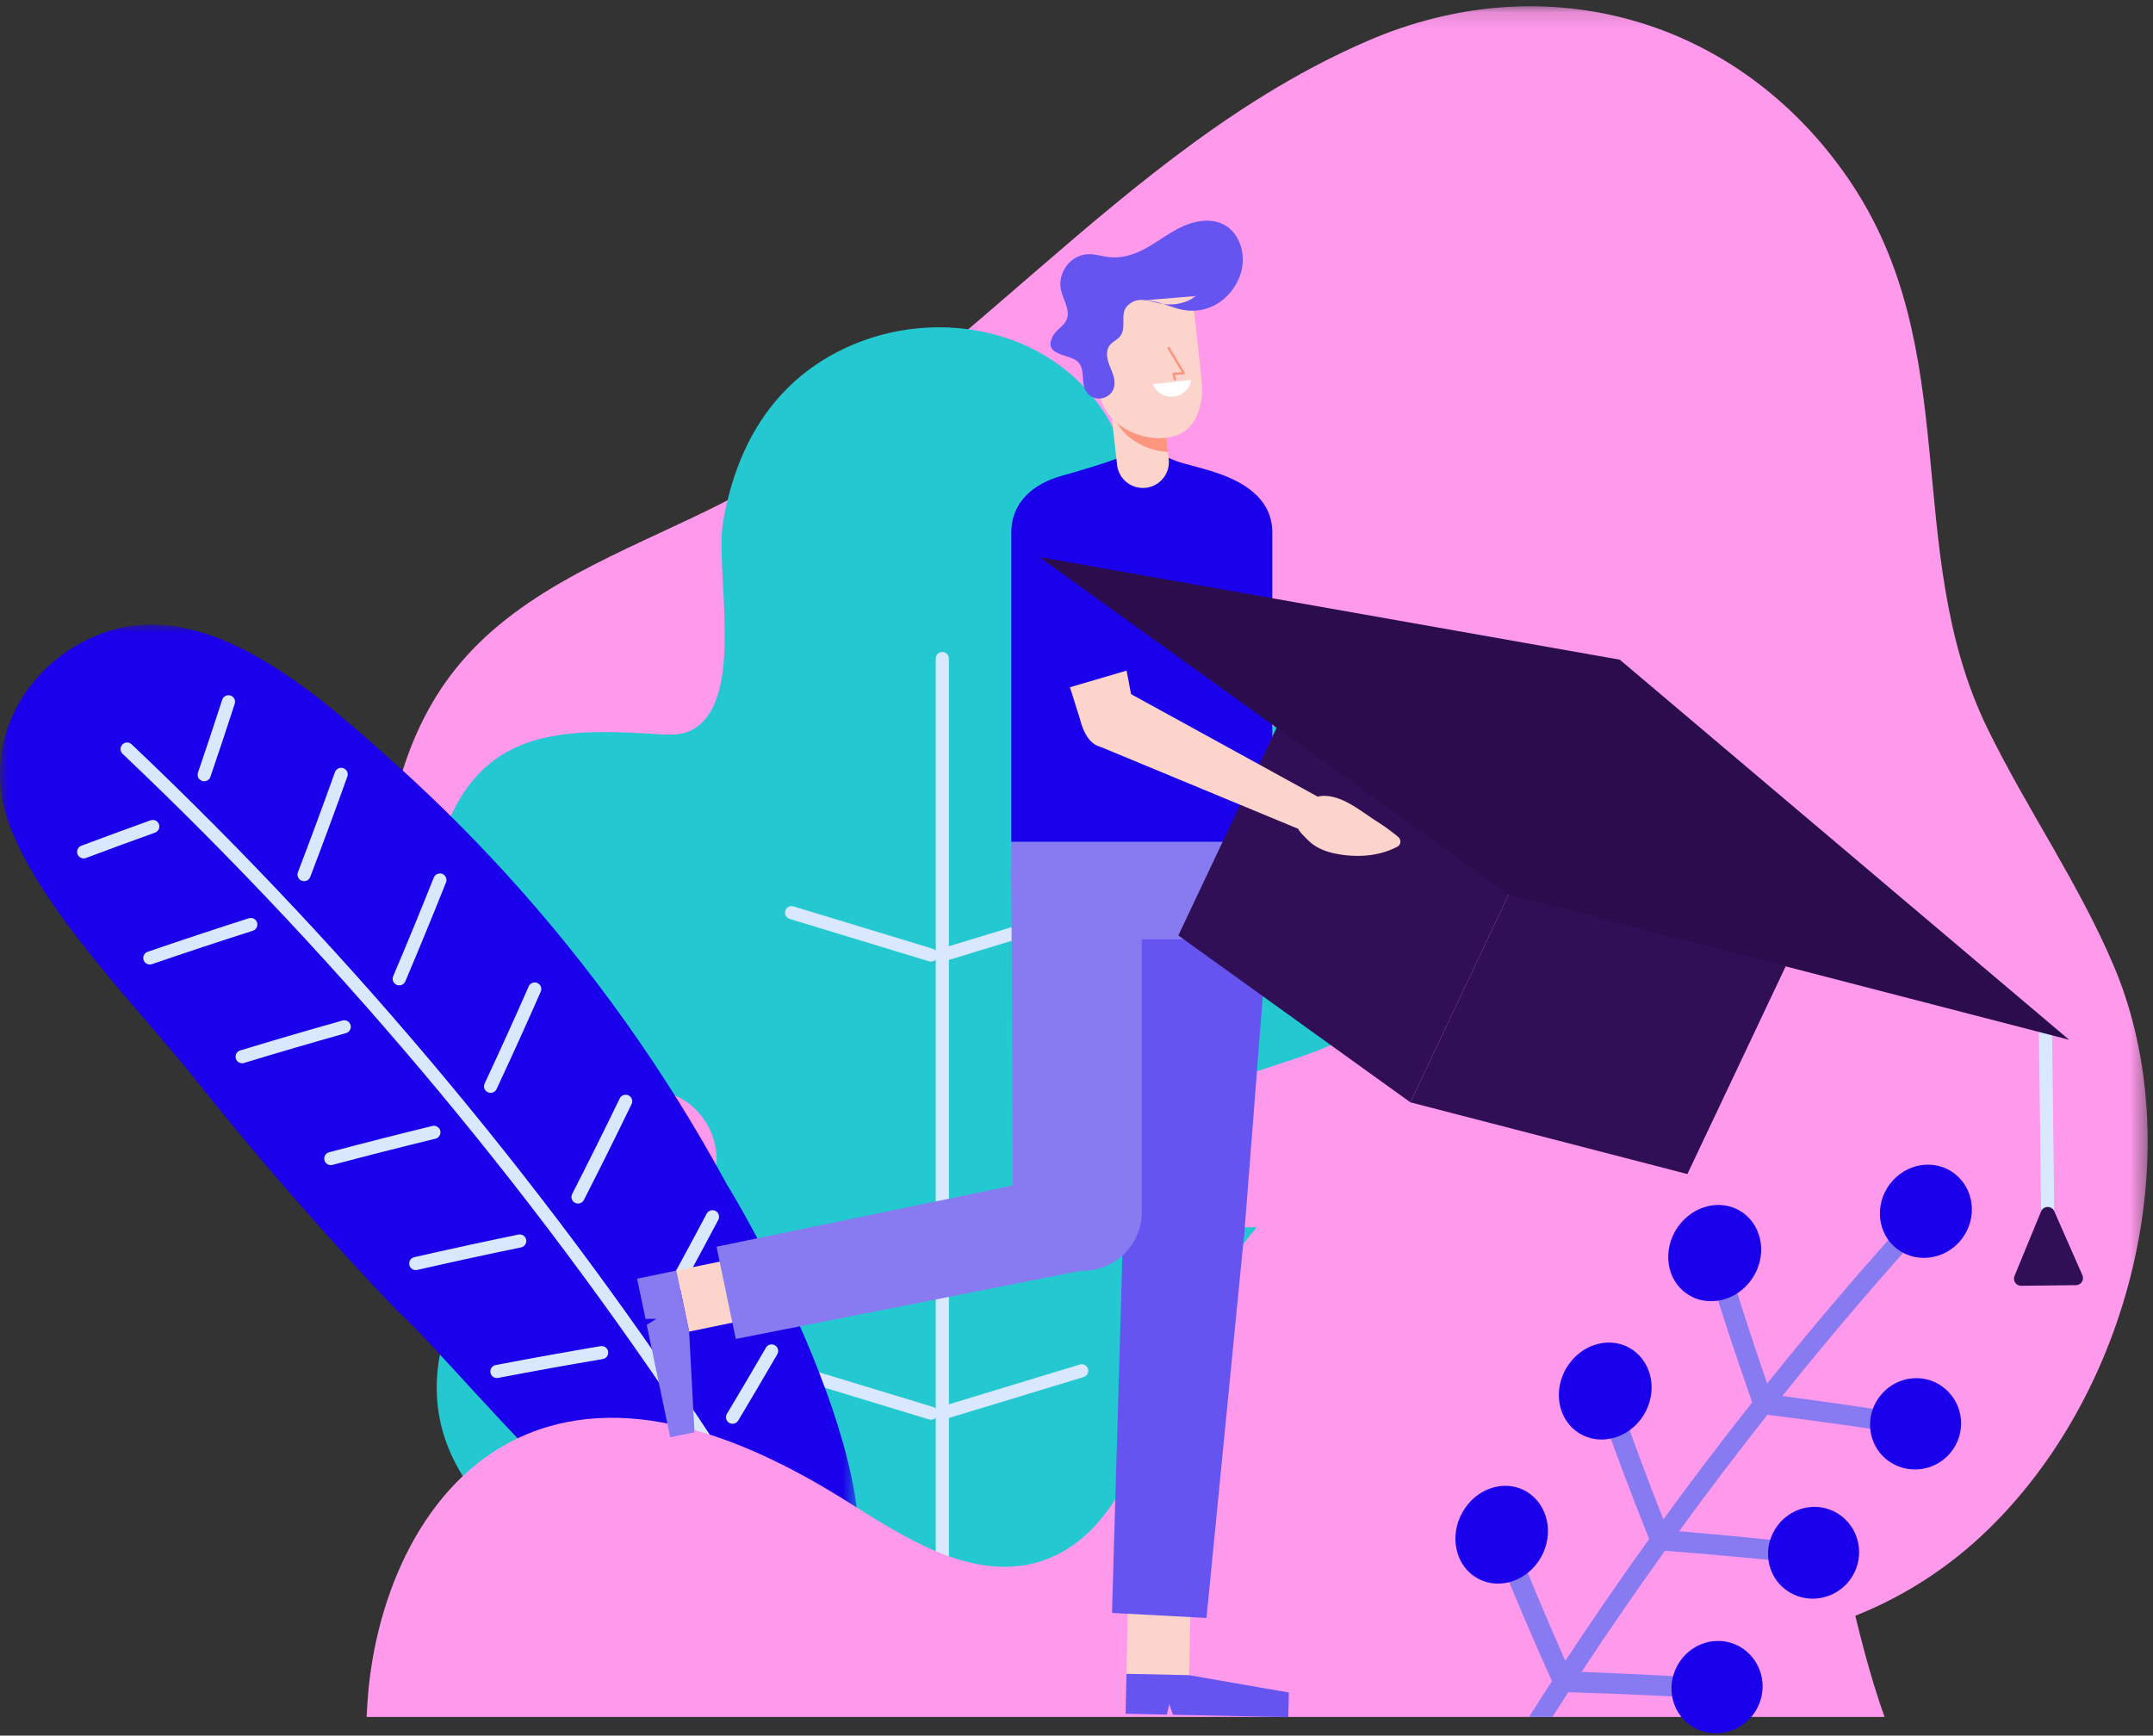
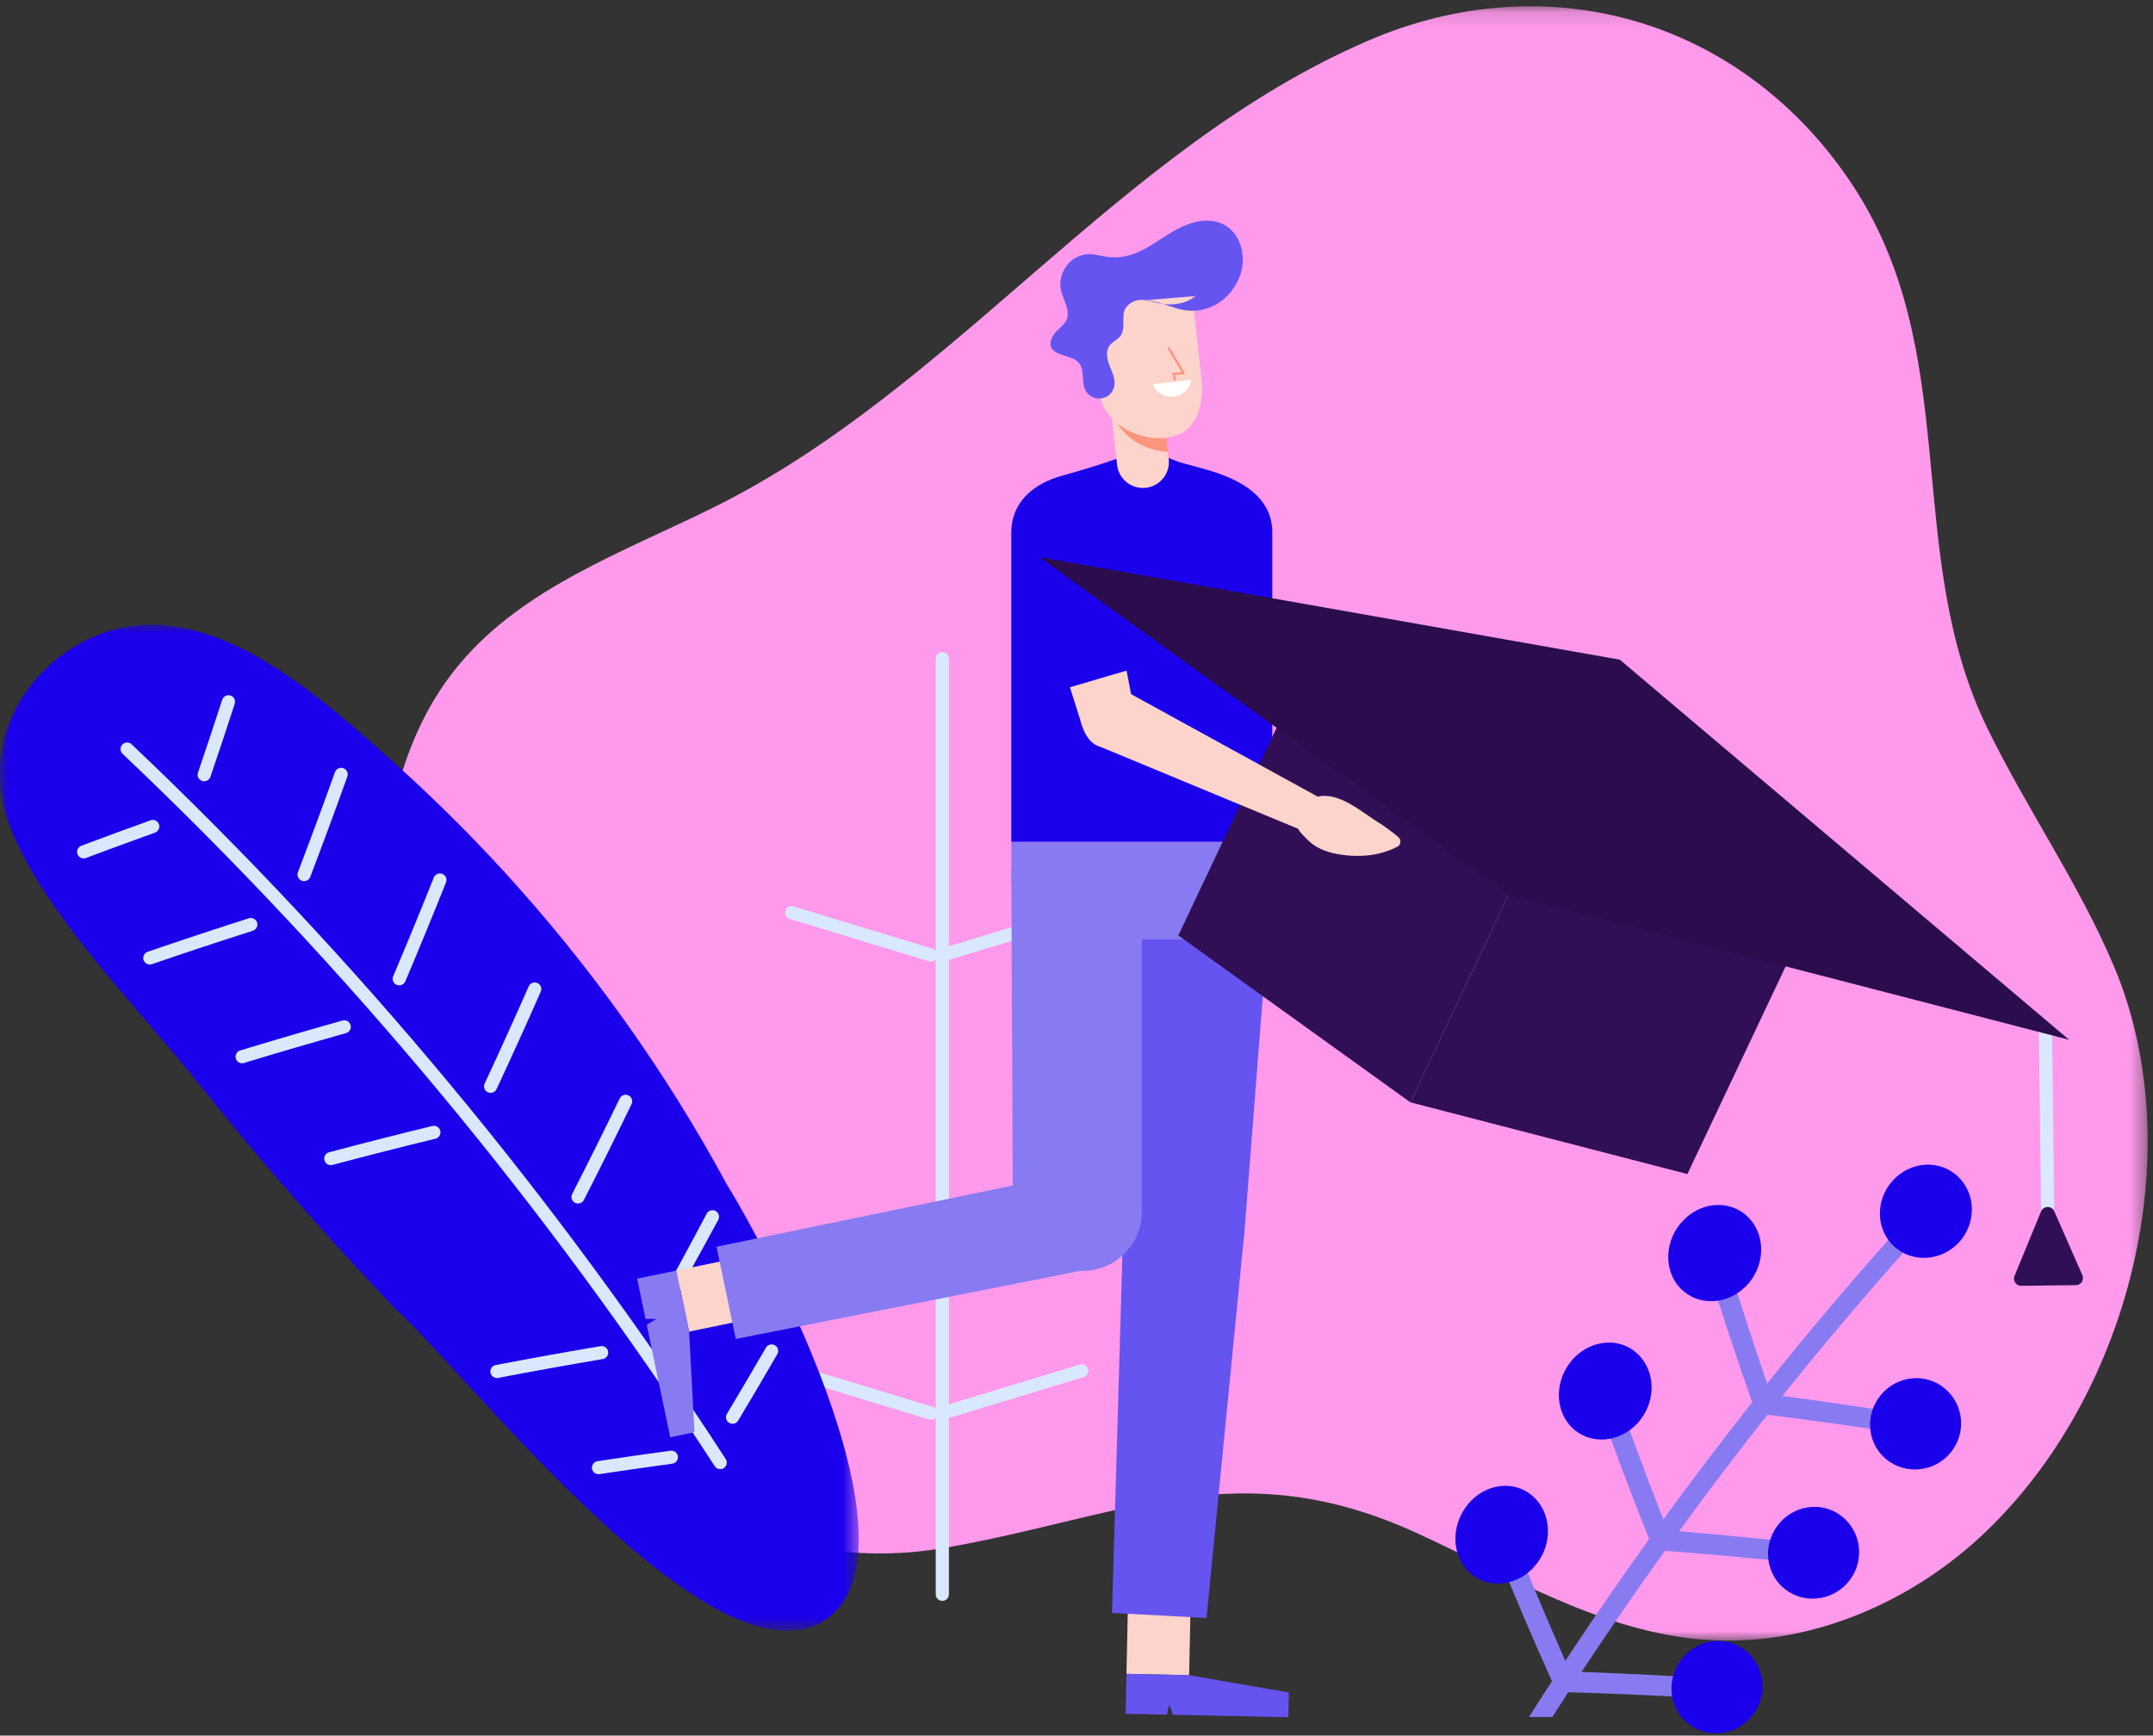
<svg xmlns="http://www.w3.org/2000/svg" xmlns:xlink="http://www.w3.org/1999/xlink" width="129px" height="104px" viewBox="0 0 129 104" version="1.1">
  <rect x="0" y="0" width="129" height="104" fill="#333333" stroke="none" />
  <title>Group 115</title>
  <desc>Created with Sketch.</desc>
  <defs>
    <polygon id="path-1" points="0.893 1.133 106.552 1.133 106.552 99.068 0.893 99.068" />
    <polygon id="path-3" points="0 1.015 51.454 1.015 51.454 61.318 0 61.318" />
  </defs>
  <g id="Marshmello_landing-page" stroke="none" stroke-width="1" fill="none" fill-rule="evenodd">
    <g id="Simple_landngpage" transform="translate(-1163, -2565)">
      <g id="Group-4" transform="translate(1098, 2489)">
        <g id="Group-115" transform="translate(65, 75)">
          <g id="Group-3" transform="translate(22.128, 0.243)">
            <mask id="mask-2" fill="white">
              <use xlink:href="#path-1" />
            </mask>
            <g id="Clip-2" />
            <path d="M105.179,60.377 C104.994,59.82 104.787,59.272 104.561,58.732 C102.467,53.74 99.318,49.259 96.947,44.393 C91.747,33.715 95.669,21.732 88.607,11.452 C82.029,1.88 70.541,-1.425 59.835,3.199 C44.842,9.673 35.056,24.036 20.57,31.19 C15.195,33.844 9.242,35.964 5.401,40.554 C2.09,44.51 0.826,49.849 0.895,54.996 C1.124,72.055 13.934,97.129 34.59,93.489 C45.224,91.614 52.081,87.721 62.785,92.631 C68.374,95.196 73.838,98.544 79.974,99.013 C86.019,99.476 92.088,96.958 96.528,92.849 C104.958,85.052 108.826,71.303 105.179,60.377" id="Fill-1" fill="#FF99EC" mask="url(#mask-2)" />
          </g>
-           <path d="M69.219,70.474 C69.334,68.691 70.902,67.064 72.608,66.253 C76.11,64.587 80.309,64.213 83.197,61.389 C86.036,58.614 86.973,54.316 85.548,50.619 C83.512,45.341 77.731,43.891 72.537,44.703 C71.874,44.806 71.17,44.946 70.553,44.683 C69.761,44.345 69.367,43.441 69.253,42.59 C68.515,37.062 69.363,31.039 66.357,26.038 C63.031,20.501 55.587,19.181 50.012,22.173 C46.039,24.307 44.033,28.047 43.311,32.36 C42.833,35.221 44.723,43.065 41.426,44.757 C40.882,45.036 40.237,45.043 39.623,45.006 C34.081,44.661 29.074,44.487 26.71,50.619 C24.712,55.799 27.31,61.61 32.515,63.597 L40.212,66.539 C41.854,67.166 42.935,68.732 42.935,70.482 C42.937,75.936 37.591,73.979 34.293,73.919 C30.755,73.856 28.052,77.153 26.923,80.184 C23.994,88.056 30.049,93.516 36.704,96.529 C44.988,100.279 54.357,101.51 63.355,100.254 C70.842,99.211 82.791,96.164 85.604,88.039 C86.542,85.325 86.33,82.266 85.191,79.628 C84.437,77.885 83.26,76.284 81.652,75.266 C78.983,73.574 75.456,75.051 72.584,74.335 C71.113,73.97 69.71,72.958 69.32,71.502 C69.228,71.156 69.197,70.812 69.219,70.474" id="Fill-4" fill="#24C8D1" />
          <path d="M55.783,58.623 C55.746,58.623 55.706,58.617 55.668,58.605 L47.315,56.065 C47.108,56.001 46.99,55.783 47.054,55.575 C47.115,55.368 47.337,55.246 47.545,55.315 L55.898,57.854 C56.106,57.918 56.223,58.137 56.159,58.344 C56.108,58.514 55.952,58.623 55.783,58.623" id="Fill-6" fill="#D9E8FF" />
          <path d="M55.783,86.074 C55.746,86.074 55.706,86.068 55.668,86.056 L47.315,83.516 C47.108,83.453 46.99,83.234 47.054,83.026 C47.115,82.819 47.337,82.698 47.545,82.766 L55.898,85.305 C56.106,85.369 56.223,85.588 56.159,85.796 C56.108,85.965 55.952,86.074 55.783,86.074" id="Fill-8" fill="#D9E8FF" />
          <path d="M56.46,58.623 C56.291,58.623 56.135,58.514 56.084,58.344 C56.02,58.137 56.138,57.918 56.345,57.854 L64.698,55.315 C64.904,55.246 65.127,55.368 65.189,55.575 C65.253,55.783 65.135,56.001 64.928,56.065 L56.575,58.605 C56.537,58.617 56.497,58.623 56.46,58.623" id="Fill-10" fill="#D9E8FF" />
          <path d="M56.46,86.074 C56.291,86.074 56.135,85.965 56.084,85.796 C56.02,85.588 56.138,85.369 56.345,85.305 L64.698,82.766 C64.904,82.698 65.127,82.819 65.189,83.026 C65.253,83.234 65.135,83.453 64.928,83.516 L56.575,86.056 C56.537,86.068 56.497,86.074 56.46,86.074" id="Fill-12" fill="#D9E8FF" />
          <path d="M56.46,96.931 C56.243,96.931 56.066,96.754 56.066,96.538 L56.066,40.46 C56.066,40.244 56.243,40.068 56.46,40.068 C56.677,40.068 56.854,40.244 56.854,40.46 L56.854,96.538 C56.854,96.754 56.677,96.931 56.46,96.931" id="Fill-14" fill="#D9E8FF" />
          <g id="Group-18" transform="translate(0, 37.412)">
            <mask id="mask-4" fill="white">
              <use xlink:href="#path-3" />
            </mask>
            <g id="Clip-17" />
            <path d="M30.17,15.781 C35.388,21.477 39.902,27.818 43.547,34.558 C46.311,39.025 55.777,57.169 49.137,60.849 C42.339,64.51 27.798,45.68 23.772,42.106 C19.609,37.747 15.66,33.227 11.906,28.527 C8.511,24.2 2.163,17.921 0.415,12.584 C-1.054,8.004 1.517,3.41 5.824,1.65 C11.946,-0.857 18.347,4.585 23.041,8.781 C25.535,10.983 27.918,13.322 30.17,15.781" id="Fill-16" fill="#1B00EB" mask="url(#mask-4)" />
          </g>
          <path d="M43.153,89.035 C43.023,89.035 42.896,88.972 42.822,88.855 C32.743,73.298 20.807,58.935 7.343,46.169 C7.186,46.018 7.179,45.771 7.331,45.614 C7.479,45.457 7.732,45.451 7.887,45.6 C21.396,58.411 33.372,72.821 43.483,88.431 C43.602,88.613 43.55,88.855 43.366,88.973 C43.299,89.015 43.226,89.035 43.153,89.035" id="Fill-19" fill="#D9E8FF" />
-           <path d="M24.911,77.108 C24.731,77.108 24.569,76.986 24.526,76.804 C24.478,76.592 24.611,76.381 24.824,76.333 C26.879,75.864 28.977,75.408 31.061,74.978 C31.279,74.937 31.483,75.072 31.527,75.283 C31.571,75.495 31.434,75.703 31.22,75.747 C29.143,76.175 27.049,76.63 24.998,77.098 C24.969,77.105 24.94,77.108 24.911,77.108" id="Fill-21" fill="#D9E8FF" />
          <path d="M34.634,73.119 C34.573,73.119 34.512,73.106 34.455,73.077 C34.26,72.978 34.184,72.742 34.282,72.548 C35.246,70.663 36.205,68.736 37.131,66.821 C37.225,66.626 37.463,66.545 37.658,66.638 C37.853,66.732 37.936,66.967 37.841,67.161 C36.911,69.082 35.952,71.014 34.985,72.905 C34.916,73.041 34.777,73.119 34.634,73.119" id="Fill-23" fill="#D9E8FF" />
          <path d="M19.82,70.818 C19.646,70.818 19.487,70.703 19.44,70.528 C19.383,70.317 19.508,70.103 19.719,70.046 C21.786,69.498 23.867,68.967 25.904,68.471 C26.113,68.418 26.329,68.55 26.381,68.759 C26.432,68.971 26.302,69.183 26.091,69.234 C24.059,69.728 21.983,70.257 19.921,70.805 C19.888,70.814 19.854,70.818 19.82,70.818" id="Fill-25" fill="#D9E8FF" />
          <path d="M29.395,66.488 C29.339,66.488 29.283,66.476 29.229,66.451 C29.031,66.36 28.945,66.126 29.036,65.931 C29.935,64.008 30.823,62.047 31.679,60.105 C31.766,59.907 32,59.817 32.198,59.904 C32.398,59.991 32.488,60.222 32.401,60.422 C31.544,62.368 30.652,64.334 29.753,66.261 C29.685,66.404 29.543,66.488 29.395,66.488" id="Fill-27" fill="#D9E8FF" />
          <path d="M14.507,64.713 C14.339,64.713 14.182,64.604 14.131,64.435 C14.068,64.227 14.185,64.008 14.393,63.945 C16.414,63.331 18.475,62.727 20.519,62.153 C20.725,62.091 20.946,62.216 21.005,62.422 C21.064,62.632 20.942,62.849 20.732,62.907 C18.694,63.481 16.638,64.083 14.622,64.695 C14.585,64.708 14.545,64.713 14.507,64.713" id="Fill-29" fill="#D9E8FF" />
          <path d="M23.921,60.046 C23.87,60.046 23.818,60.036 23.767,60.016 C23.567,59.93 23.473,59.701 23.557,59.501 C24.377,57.57 25.196,55.579 25.991,53.587 C26.071,53.385 26.298,53.287 26.503,53.365 C26.706,53.447 26.804,53.675 26.723,53.876 C25.926,55.875 25.105,57.87 24.285,59.807 C24.221,59.957 24.074,60.046 23.921,60.046" id="Fill-31" fill="#D9E8FF" />
          <path d="M8.977,58.797 C8.814,58.797 8.66,58.695 8.603,58.532 C8.534,58.327 8.643,58.104 8.848,58.033 C10.86,57.343 12.899,56.668 14.908,56.025 C15.108,55.959 15.337,56.072 15.403,56.279 C15.47,56.485 15.356,56.705 15.149,56.773 C13.146,57.413 11.112,58.086 9.105,58.775 C9.063,58.79 9.02,58.797 8.977,58.797" id="Fill-33" fill="#D9E8FF" />
          <path d="M18.219,53.801 C18.172,53.801 18.125,53.793 18.078,53.775 C17.876,53.698 17.773,53.472 17.849,53.268 C18.598,51.313 19.343,49.295 20.069,47.27 C20.144,47.065 20.372,46.959 20.573,47.032 C20.779,47.105 20.885,47.329 20.812,47.533 C20.086,49.564 19.337,51.587 18.588,53.548 C18.528,53.705 18.378,53.801 18.219,53.801" id="Fill-35" fill="#D9E8FF" />
          <path d="M29.774,83.574 C29.587,83.574 29.423,83.444 29.387,83.256 C29.345,83.043 29.486,82.837 29.699,82.797 C31.792,82.397 33.905,82.016 35.982,81.665 C36.208,81.632 36.401,81.772 36.437,81.986 C36.475,82.199 36.329,82.403 36.115,82.439 C34.043,82.788 31.934,83.168 29.849,83.568 C29.823,83.572 29.799,83.574 29.774,83.574" id="Fill-37" fill="#D9E8FF" />
-           <path d="M39.635,79.934 C39.57,79.934 39.503,79.917 39.444,79.884 C39.254,79.78 39.185,79.54 39.29,79.352 C40.322,77.496 41.348,75.604 42.341,73.728 C42.442,73.535 42.683,73.464 42.874,73.563 C43.066,73.665 43.139,73.902 43.038,74.093 C42.044,75.975 41.015,77.872 39.979,79.732 C39.907,79.861 39.773,79.934 39.635,79.934" id="Fill-39" fill="#D9E8FF" />
+           <path d="M39.635,79.934 C39.57,79.934 39.503,79.917 39.444,79.884 C39.254,79.78 39.185,79.54 39.29,79.352 C40.322,77.496 41.348,75.604 42.341,73.728 C42.442,73.535 42.683,73.464 42.874,73.563 C43.066,73.665 43.139,73.902 43.038,74.093 C39.907,79.861 39.773,79.934 39.635,79.934" id="Fill-39" fill="#D9E8FF" />
          <path d="M35.86,89.338 C35.668,89.338 35.499,89.199 35.47,89.005 C35.437,88.791 35.586,88.591 35.8,88.558 C37.255,88.338 38.713,88.128 40.175,87.93 C40.384,87.897 40.588,88.051 40.617,88.266 C40.648,88.481 40.497,88.679 40.28,88.708 C38.824,88.906 37.369,89.114 35.919,89.334 C35.899,89.337 35.879,89.338 35.86,89.338" id="Fill-41" fill="#D9E8FF" />
          <path d="M43.892,86.318 C43.822,86.318 43.752,86.3 43.69,86.261 C43.503,86.151 43.442,85.91 43.553,85.724 C44.341,84.41 45.121,83.087 45.89,81.757 C45.998,81.567 46.24,81.502 46.429,81.612 C46.617,81.72 46.682,81.959 46.573,82.148 C45.801,83.482 45.019,84.809 44.23,86.126 C44.156,86.249 44.026,86.318 43.892,86.318" id="Fill-43" fill="#D9E8FF" />
          <path d="M5.013,52.438 C4.854,52.438 4.703,52.342 4.644,52.184 C4.568,51.981 4.67,51.756 4.873,51.679 C6.251,51.162 7.634,50.654 9.019,50.156 C9.225,50.083 9.451,50.189 9.526,50.393 C9.597,50.597 9.492,50.821 9.288,50.894 C7.903,51.391 6.526,51.897 5.153,52.412 C5.106,52.43 5.059,52.438 5.013,52.438" id="Fill-45" fill="#D9E8FF" />
          <path d="M12.234,47.816 C12.193,47.816 12.149,47.809 12.107,47.795 C11.901,47.725 11.792,47.502 11.861,47.297 C12.356,45.847 12.842,44.392 13.314,42.93 C13.382,42.724 13.605,42.611 13.812,42.677 C14.018,42.743 14.132,42.965 14.065,43.17 C13.59,44.636 13.104,46.097 12.608,47.55 C12.551,47.713 12.399,47.816 12.234,47.816" id="Fill-47" fill="#D9E8FF" />
-           <path d="M21.968,103.882 C21.993,103.328 22.027,102.775 22.081,102.223 C22.698,95.95 25.746,89.34 31.596,86.929 C37.9,84.328 45.066,87.379 50.827,91.017 C54.355,93.246 58.422,95.833 62.394,94.545 C66.512,93.209 68.212,88.481 69.753,84.451 C72.13,78.228 75.899,71.893 82.147,69.518 C87.836,67.356 94.527,69.107 99.253,72.932 C103.979,76.757 106.948,82.372 108.737,88.166 C110.228,92.995 110.985,98.028 112.556,102.831 C112.671,103.182 112.792,103.532 112.918,103.882 L21.968,103.882 Z" id="Fill-49" fill="#FF99EC" />
          <polygon id="Fill-51" fill="#FCD4CB" points="40.526 77.136 41.289 80.794 45.33 79.958 44.566 76.301" />
          <path d="M41.613,86.824 L40.156,87.126 L38.751,80.389 C38.94,80.269 39.131,80.151 39.322,80.032 C39.107,80.032 38.89,80.032 38.676,80.032 L38.174,77.623 L40.526,77.136 L41.29,80.795 L41.613,86.824 Z" id="Fill-53" fill="#887BF1" />
          <polygon id="Fill-55" fill="#FCD4CB" points="67.494 101.301 71.247 101.381 71.335 97.275 67.581 97.195" />
          <path d="M77.222,102.419 L77.192,103.9 L70.278,103.753 C70.206,103.541 70.133,103.33 70.058,103.12 C70.01,103.328 69.963,103.537 69.915,103.745 L67.443,103.692 L67.494,101.301 L71.248,101.381 L77.222,102.419 Z" id="Fill-57" fill="#6654F1" />
          <path d="M70.213,77.96 L70.843,77.995 C72.799,78.099 74.47,76.606 74.575,74.659 L76.231,53.397 C76.337,51.451 74.124,53.554 72.168,53.451 L71.538,53.417 C69.582,53.312 67.911,54.806 67.806,56.752 L66.862,74.246 C66.757,76.193 68.257,77.856 70.213,77.96" id="Fill-59" fill="#6654F1" />
          <polygon id="Fill-61" fill="#6654F1" points="66.627 97.65 72.289 97.953 74.575 74.659 67.301 74.508" />
          <path d="M60.595,51.451 L76.231,51.451 L76.231,32.905 C76.231,31.059 74.815,30.051 73.233,29.453 C72.414,29.143 71.558,28.946 70.716,28.709 C70.3,28.594 68.748,27.83 68.413,27.949 L67.082,28.428 C65.927,28.844 64.772,29.188 63.59,29.519 C61.944,29.981 60.595,31.073 60.595,32.905 L60.595,51.451 Z" id="Fill-63" fill="#1B00EB" />
          <path d="M64.504,57.287 L72.322,57.287 C74.481,57.287 76.23,55.546 76.23,53.397 L76.23,51.451 L60.596,51.451 L60.596,53.397 C60.596,55.546 62.345,57.287 64.504,57.287" id="Fill-65" fill="#887BF1" />
          <path d="M64.235,77.153 L64.867,77.153 C66.826,77.153 68.413,75.573 68.413,73.623 L68.413,56.105 C68.413,54.154 66.826,52.575 64.867,52.575 L64.235,52.575 C62.277,52.575 60.595,51.447 60.595,53.397 L60.689,73.623 C60.689,75.573 62.277,77.153 64.235,77.153" id="Fill-67" fill="#887BF1" />
          <polygon id="Fill-69" fill="#887BF1" points="42.931 75.708 44.085 81.234 64.991 77.102 66.002 70.937" />
          <path d="M68.653,30.23 L68.653,30.23 C69.506,30.135 70.122,29.368 70.026,28.517 L69.629,24.985 L66.536,25.329 L66.932,28.861 C67.028,29.713 67.798,30.325 68.653,30.23" id="Fill-71" fill="#FCD4CB" />
          <path d="M66.439,24.482 L69.533,24.138 L69.978,28.083 C68.572,28.012 67.118,27.136 66.697,25.83 C66.6,25.534 66.535,25.228 66.489,24.917 L66.439,24.482 Z" id="Fill-73" fill="#FC957E" />
          <path d="M70.548,27.066 C70.788,26.975 71.011,26.842 71.203,26.655 C71.82,26.053 72.026,25.11 72.03,24.279 C72.033,23.84 71.326,17.815 71.333,17.814 L65.191,18.498 C65.316,19.602 65.44,20.706 65.563,21.812 C65.681,22.862 65.646,23.984 65.976,24.997 C66.533,26.719 68.878,27.694 70.548,27.066" id="Fill-75" fill="#FCD4CB" />
          <path d="M70.397,23.802 C70.366,23.802 70.337,23.781 70.33,23.749 L70.249,23.417 C70.243,23.398 70.247,23.376 70.258,23.361 C70.271,23.343 70.29,23.333 70.311,23.332 L70.807,23.306 L69.962,21.889 C69.943,21.858 69.954,21.815 69.986,21.796 C70.018,21.777 70.06,21.788 70.08,21.821 L70.984,23.332 C70.997,23.353 70.997,23.378 70.986,23.4 C70.975,23.42 70.952,23.434 70.929,23.435 L70.401,23.464 L70.463,23.716 C70.473,23.753 70.449,23.791 70.413,23.8 C70.408,23.802 70.402,23.802 70.397,23.802" id="Fill-77" fill="#FC957E" />
          <path d="M71.378,23.765 C71.306,24.28 70.882,24.704 70.324,24.766 C69.767,24.828 69.26,24.509 69.074,24.023 L71.378,23.765 Z" id="Fill-79" fill="#FFFFFF" />
          <path d="M68.665,18.987 C69.365,19.041 70.138,19.389 70.663,19.523 C72.264,19.926 73.73,19.037 74.295,17.52 C74.709,16.41 74.355,14.966 73.292,14.44 C72.519,14.058 71.576,14.228 70.796,14.597 C70.018,14.965 69.336,15.511 68.578,15.919 C67.895,16.284 67.147,16.507 66.371,16.398 C65.752,16.31 65.27,16.092 64.629,16.357 C63.862,16.672 63.392,17.572 63.569,18.379 C63.704,18.99 64.162,19.614 63.898,20.182 C63.729,20.547 63.312,20.738 63.111,21.088 C62.426,22.288 63.977,22.211 64.502,22.615 C65.071,23.053 64.746,23.837 65.039,24.392 C65.173,24.644 65.392,24.797 65.629,24.855 C66.109,24.97 66.669,24.703 66.768,24.106 C66.837,23.693 66.631,23.291 66.479,22.901 C66.325,22.512 66.23,22.035 66.483,21.702 C66.664,21.463 66.982,21.355 67.147,21.106 C67.516,20.553 67.068,19.773 67.572,19.301 C68.149,18.762 68.748,19.012 69.386,19.161 C70.17,19.345 71.008,19.232 71.659,18.737" id="Fill-81" fill="#6654F1" />
          <path d="M122.686,73.766 C122.471,73.766 122.295,73.594 122.292,73.378 L122.163,62.663 C122.161,62.447 122.335,62.268 122.553,62.266 L122.558,62.266 C122.773,62.266 122.949,62.439 122.952,62.654 L123.08,73.368 C123.083,73.586 122.909,73.763 122.69,73.766 L122.686,73.766 Z" id="Fill-83" fill="#D9E8FF" />
          <path d="M124.383,78.01 L121.102,78.048 C120.795,78.052 120.584,77.742 120.701,77.46 L122.294,73.591 C122.438,73.242 122.932,73.237 123.084,73.581 L124.77,77.412 C124.894,77.692 124.691,78.007 124.383,78.01" id="Fill-85" fill="#310F57" />
          <polygon id="Fill-87" fill="#310F57" points="84.504 67.054 70.601 57.055 79.199 38.882 93.101 48.881" />
          <polygon id="Fill-89" fill="#310F57" points="84.504 67.054 101.103 71.353 109.701 53.179 93.101 48.881" />
          <polygon id="Fill-91" fill="#2B0D4D" points="97.053 40.53 62.265 34.379 90.392 54.609 123.975 63.306" />
          <polygon id="Fill-93" fill="#FCD4CB" points="79.036 48.783 78.033 50.768 65.918 45.745 67.036 42.192" />
          <path d="M77.798,50.662 C77.749,50.757 78.369,51.346 78.449,51.419 C78.838,51.78 79.342,51.997 79.854,52.117 C80.575,52.283 81.382,52.337 82.115,52.238 C82.486,52.188 82.85,52.1 83.199,51.971 C83.381,51.902 83.558,51.825 83.728,51.734 C83.731,51.734 83.732,51.733 83.733,51.733 C83.948,51.619 83.968,51.318 83.783,51.16 C83.693,51.083 83.617,51.016 83.592,50.998 C83.27,50.754 82.957,50.509 82.613,50.298 C81.587,49.668 80.248,48.439 78.947,48.735 C78.448,49.609 78.297,49.788 77.798,50.662" id="Fill-95" fill="#FCD4CB" />
          <path d="M67.501,41.185 L64.107,42.182 L64.699,44.057 C64.976,45.156 65.526,46.008 66.63,45.732 L66.986,45.643 C68.091,45.368 68.172,44.357 67.895,43.259 L67.501,41.185 Z" id="Fill-97" fill="#FCD4CB" />
          <path d="M115.798,73.236 C115.561,73.014 115.182,73.036 114.952,73.289 C111.828,76.719 108.802,80.258 105.881,83.903 C104.997,81.34 104.158,78.745 103.361,76.12 C103.265,75.795 102.927,75.638 102.606,75.763 C102.285,75.89 102.107,76.255 102.205,76.577 C103.079,79.432 104.006,82.251 104.984,85.032 C103.166,87.33 101.392,89.668 99.66,92.047 C98.666,89.517 97.713,86.954 96.805,84.357 C96.694,84.038 96.348,83.895 96.033,84.037 C95.716,84.178 95.553,84.554 95.666,84.872 C96.665,87.694 97.713,90.478 98.81,93.223 C97.092,95.615 95.418,98.048 93.787,100.519 C92.683,98.026 91.621,95.498 90.599,92.935 C90.473,92.621 90.123,92.493 89.815,92.652 C89.505,92.809 89.357,93.191 89.485,93.506 C90.603,96.293 91.772,99.038 92.988,101.741 C92.526,102.45 92.069,103.165 91.616,103.882 L93.014,103.882 C93.331,103.386 93.646,102.892 93.967,102.401 C96.881,102.489 99.786,102.62 102.682,102.789 C103.009,102.807 103.294,102.555 103.323,102.225 C103.349,101.894 103.108,101.607 102.78,101.587 C100.115,101.419 97.444,101.286 94.762,101.185 C96.384,98.725 98.049,96.305 99.759,93.925 C102.663,94.152 105.556,94.419 108.438,94.725 C108.762,94.759 109.058,94.522 109.099,94.195 C109.142,93.867 108.913,93.571 108.586,93.535 C105.936,93.242 103.274,92.982 100.605,92.755 C102.327,90.387 104.093,88.061 105.899,85.774 C108.787,86.139 111.662,86.542 114.523,86.983 C114.847,87.031 115.15,86.811 115.205,86.487 C115.26,86.164 115.046,85.857 114.723,85.807 C112.091,85.39 109.446,85.004 106.793,84.652 C109.698,81.025 112.709,77.503 115.815,74.092 C116.043,73.84 116.036,73.457 115.798,73.236" id="Fill-99" fill="#887BF1" />
          <path d="M97.986,82.009 C99.146,82.96 99.286,84.758 98.312,86.047 C97.339,87.334 95.596,87.654 94.408,86.738 C93.22,85.822 93.057,83.988 94.058,82.666 C95.061,81.343 96.826,81.059 97.986,82.009" id="Fill-101" fill="#1B00EB" />
          <path d="M110.346,91.855 C111.526,92.777 111.737,94.483 110.83,95.688 C109.922,96.889 108.219,97.163 107.012,96.275 C105.806,95.389 105.574,93.647 106.508,92.41 C107.442,91.169 109.167,90.933 110.346,91.855" id="Fill-103" fill="#1B00EB" />
          <path d="M100.869,78.374 C99.724,77.406 99.638,75.575 100.696,74.306 C101.753,73.037 103.525,72.838 104.642,73.839 C105.758,74.841 105.822,76.635 104.794,77.871 C103.768,79.106 102.014,79.343 100.869,78.374" id="Fill-105" fill="#1B00EB" />
          <path d="M116.549,84.22 C117.686,85.193 117.824,86.899 116.867,88.054 C115.912,89.206 114.2,89.396 113.034,88.457 C111.868,87.518 111.713,85.775 112.696,84.589 C113.682,83.402 115.411,83.245 116.549,84.22" id="Fill-107" fill="#1B00EB" />
          <path d="M91.68,90.523 C92.882,91.422 93.099,93.22 92.181,94.559 C91.261,95.898 89.534,96.303 88.306,95.44 C87.077,94.577 86.835,92.743 87.781,91.368 C88.725,89.993 90.478,89.625 91.68,90.523" id="Fill-109" fill="#1B00EB" />
          <path d="M104.469,99.816 C105.688,100.686 105.972,102.389 105.117,103.641 C104.261,104.893 102.568,105.248 101.322,104.415 C100.076,103.579 99.772,101.845 100.652,100.556 C101.534,99.268 103.247,98.947 104.469,99.816" id="Fill-111" fill="#1B00EB" />
          <path d="M117.319,71.506 C118.401,72.541 118.426,74.288 117.386,75.432 C116.346,76.572 114.61,76.703 113.497,75.698 C112.386,74.694 112.342,72.91 113.412,71.737 C114.483,70.563 116.238,70.471 117.319,71.506" id="Fill-113" fill="#1B00EB" />
        </g>
      </g>
    </g>
  </g>
</svg>